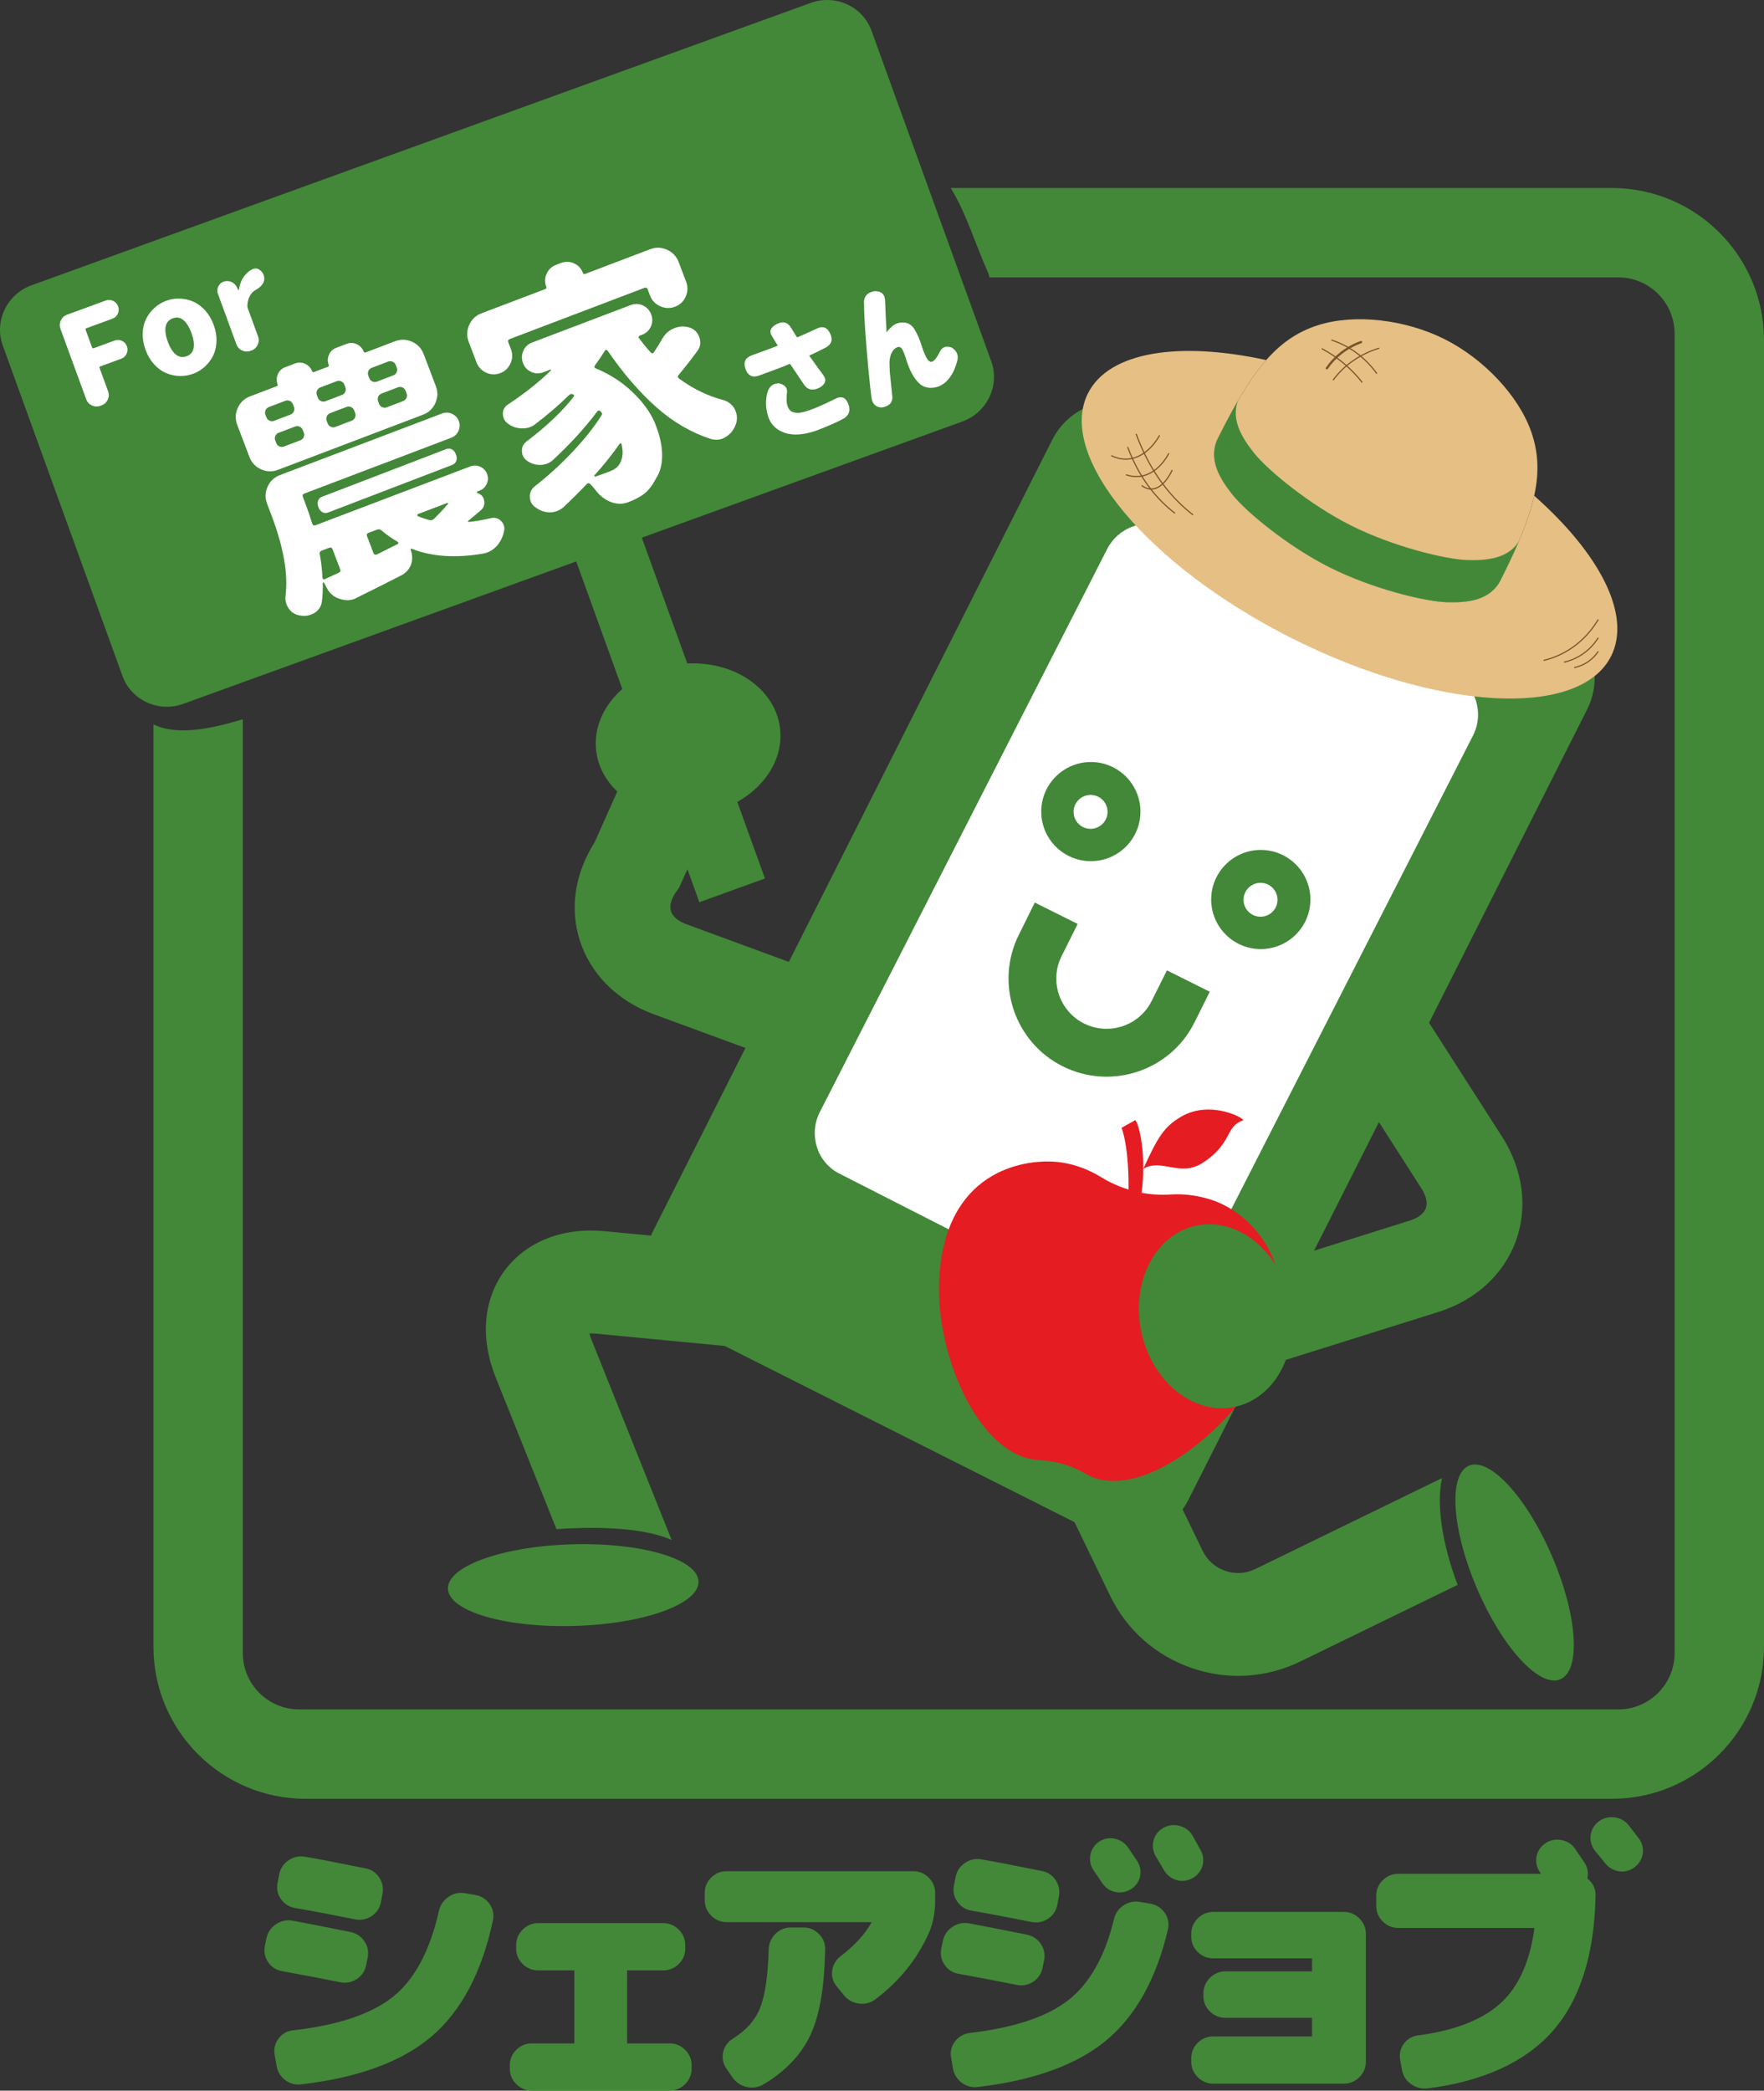
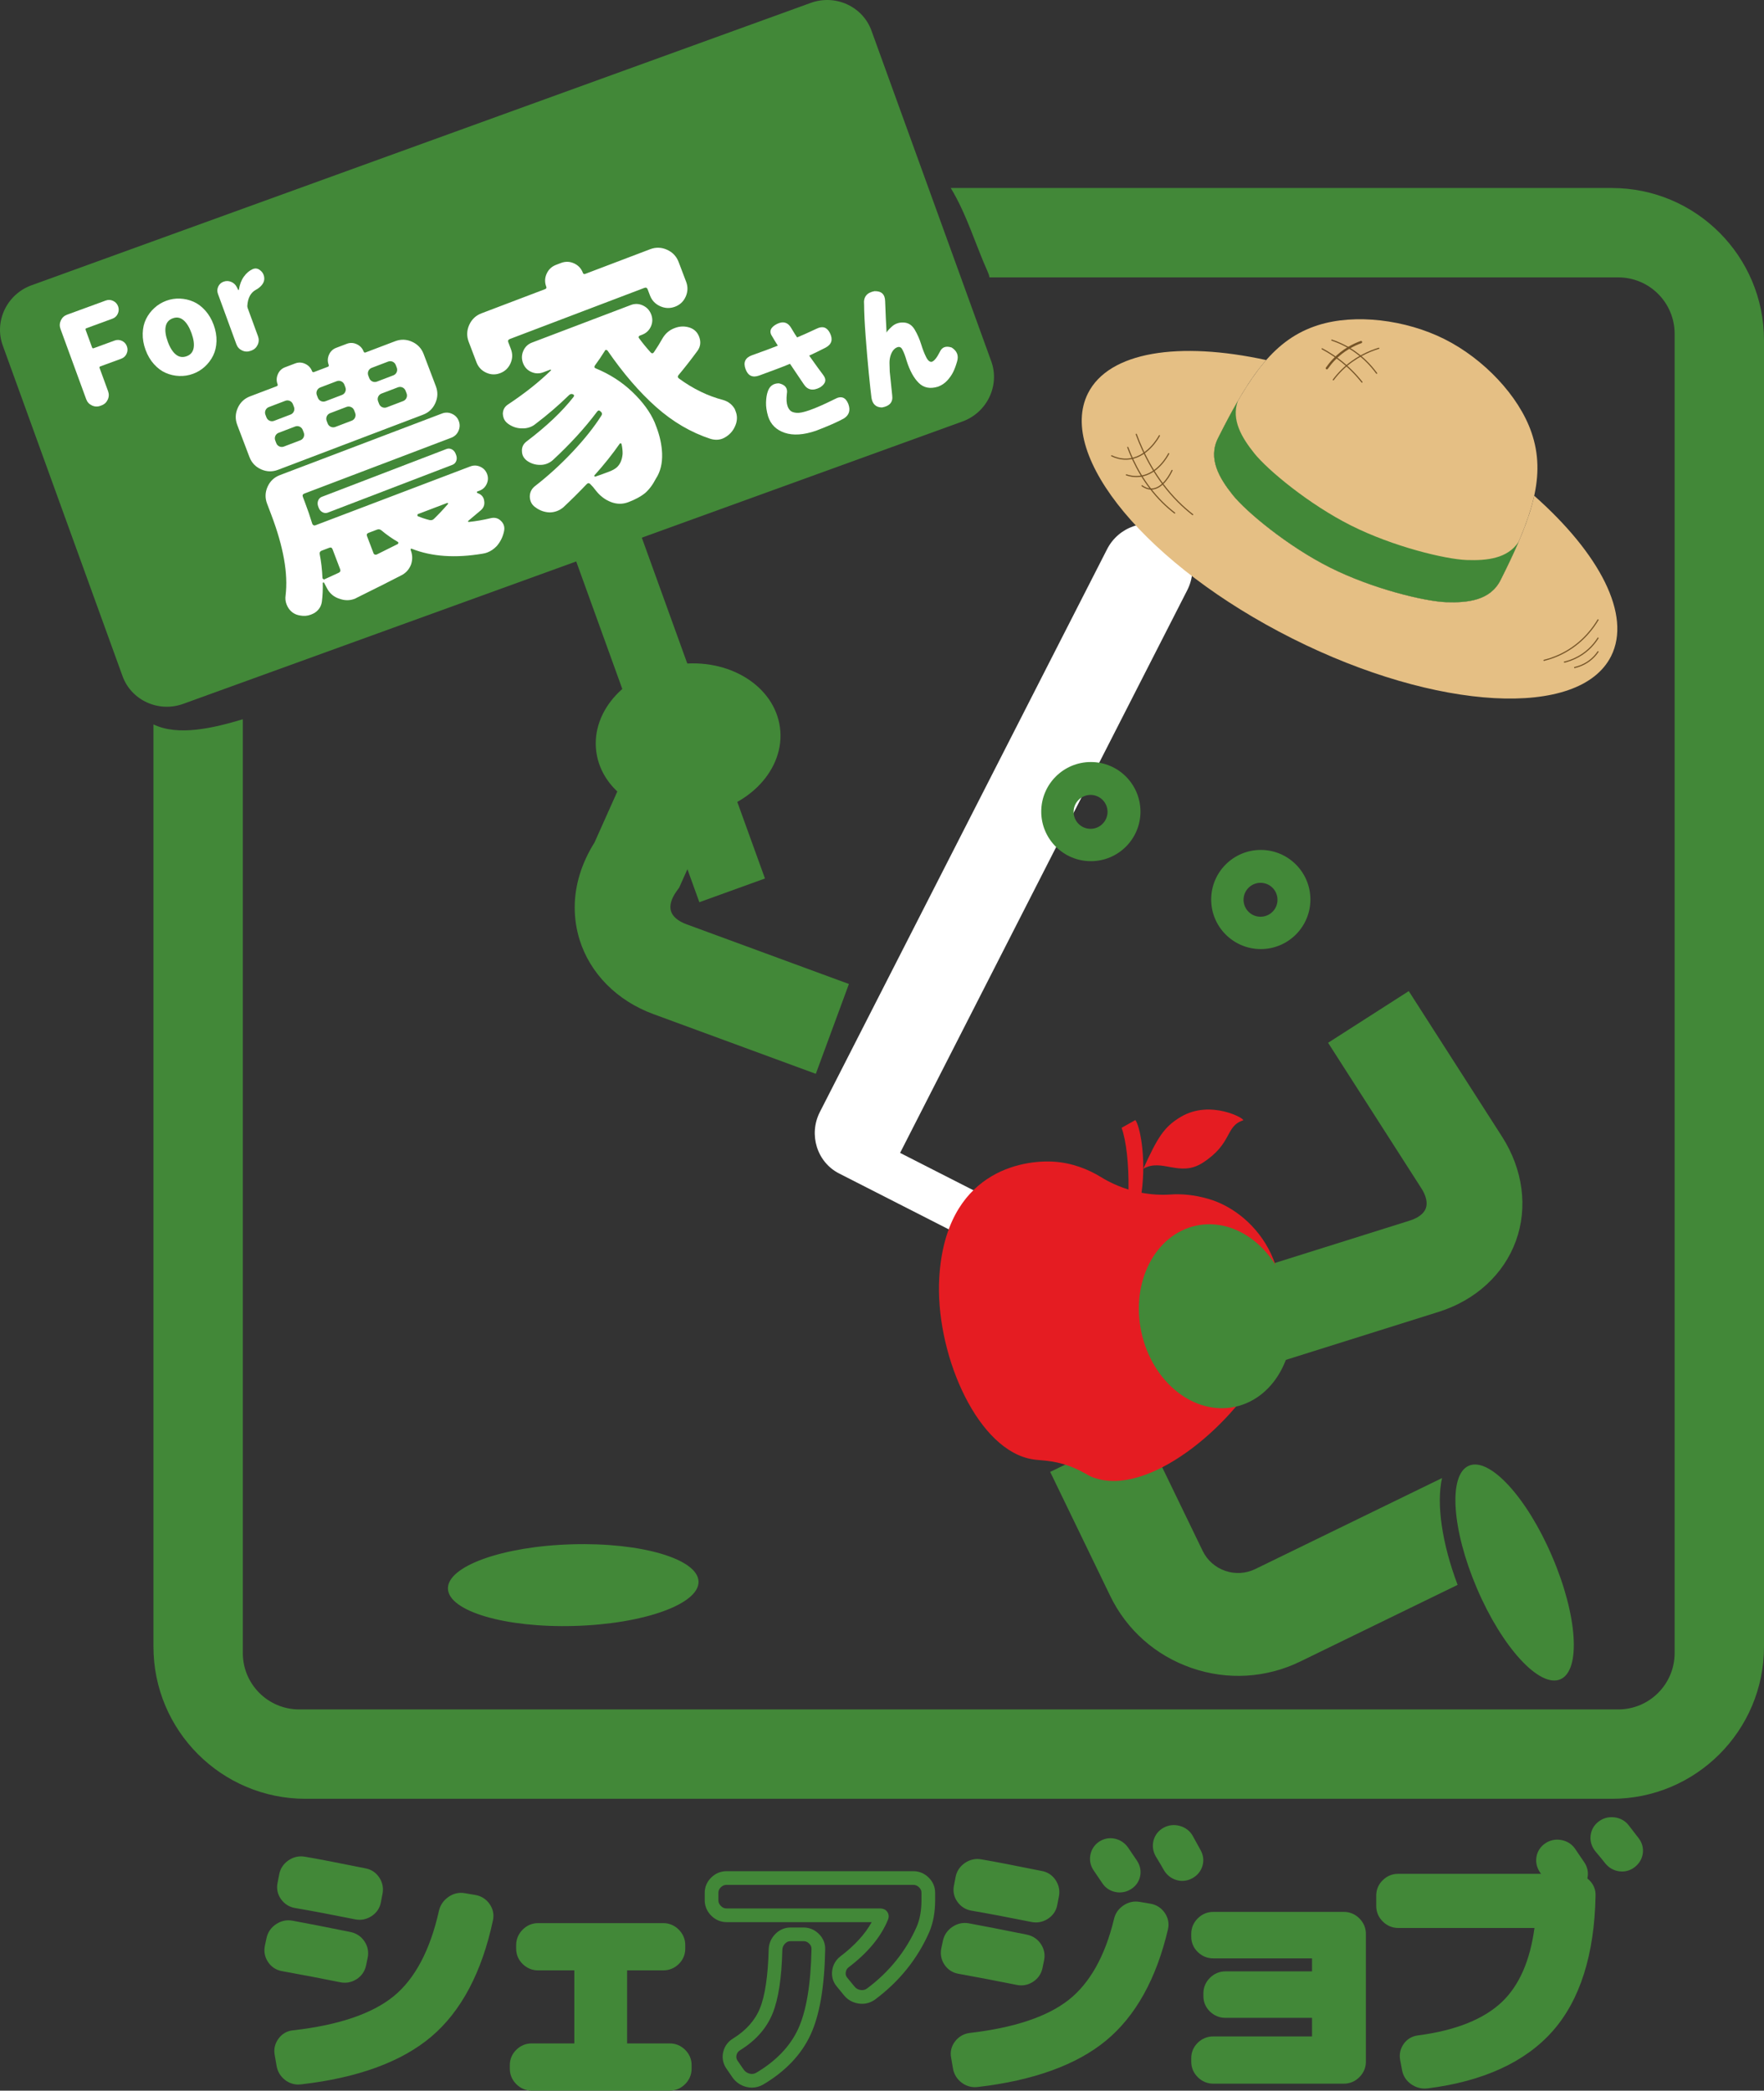
<svg xmlns="http://www.w3.org/2000/svg" id="_レイヤー_2" data-name="レイヤー_2" width="387.066" height="458.677" viewBox="0 0 387.066 458.677">
  <rect x="0" y="0" width="387.066" height="458.677" fill="#333333" stroke="none" />
  <defs>
    <style>
      .cls-1, .cls-2, .cls-3, .cls-4, .cls-5, .cls-6 {
        fill: none;
      }

      .cls-7 {
        fill: #e5bf84;
      }

      .cls-2, .cls-3, .cls-5 {
        stroke-linecap: round;
      }

      .cls-2, .cls-3, .cls-5, .cls-6 {
        stroke: #755427;
      }

      .cls-2, .cls-3, .cls-6 {
        stroke-miterlimit: 10;
      }

      .cls-2, .cls-5, .cls-6 {
        stroke-width: .25px;
      }

      .cls-8 {
        clip-path: url(#clippath-17);
      }

      .cls-9 {
        clip-path: url(#clippath-19);
      }

      .cls-10 {
        clip-path: url(#clippath-11);
      }

      .cls-11 {
        clip-path: url(#clippath-16);
      }

      .cls-12 {
        clip-path: url(#clippath-18);
      }

      .cls-13 {
        clip-path: url(#clippath-10);
      }

      .cls-14 {
        clip-path: url(#clippath-15);
      }

      .cls-15 {
        clip-path: url(#clippath-13);
      }

      .cls-16 {
        clip-path: url(#clippath-14);
      }

      .cls-17 {
        clip-path: url(#clippath-12);
      }

      .cls-18 {
        clip-path: url(#clippath-20);
      }

      .cls-19 {
        clip-path: url(#clippath-21);
      }

      .cls-20 {
        clip-path: url(#clippath-22);
      }

      .cls-21 {
        clip-path: url(#clippath-23);
      }

      .cls-22 {
        clip-path: url(#clippath-24);
      }

      .cls-23 {
        clip-path: url(#clippath-25);
      }

      .cls-3 {
        stroke-width: .5px;
      }

      .cls-24 {
        clip-path: url(#clippath-1);
      }

      .cls-25 {
        clip-path: url(#clippath-3);
      }

      .cls-26 {
        clip-path: url(#clippath-4);
      }

      .cls-27 {
        clip-path: url(#clippath-2);
      }

      .cls-28 {
        clip-path: url(#clippath-7);
      }

      .cls-29 {
        clip-path: url(#clippath-6);
      }

      .cls-30 {
        clip-path: url(#clippath-9);
      }

      .cls-31 {
        clip-path: url(#clippath-8);
      }

      .cls-32 {
        clip-path: url(#clippath-5);
      }

      .cls-33 {
        fill: #fff;
      }

      .cls-4 {
        clip-rule: evenodd;
      }

      .cls-34 {
        fill: #e51c22;
      }

      .cls-5 {
        stroke-linejoin: round;
      }

      .cls-35 {
        fill: #428838;
      }

      .cls-36 {
        clip-path: url(#clippath);
      }
    </style>
    <clipPath id="clippath">
      <path class="cls-4" d="M316.422,324.276l-41.009,19.973c-2.064.991-4.39,1.132-6.575.384-2.185-.768-3.925-2.305-4.936-4.366l-13.151-27.169-20.312,9.825,13.15,27.169c3.621,7.5,9.974,13.12,17.864,15.849,7.89,2.729,16.367,2.224,23.853-1.415l34.535-16.819c-3.439-9.077-4.694-17.81-3.419-23.429Z" />
    </clipPath>
    <clipPath id="clippath-1">
      <rect class="cls-1" x="3.078" y="-14.186" width="347.98" height="384.088" />
    </clipPath>
    <clipPath id="clippath-2">
      <path class="cls-4" d="M291.417,228.78l20.474,31.94c1.052,1.637,1.396,3.194.971,4.366-.425,1.172-1.679,2.123-3.541,2.709l-39.249,12.331,6.312,20.033,39.249-12.331c8.133-2.547,14.324-8.228,16.994-15.586,2.67-7.338,1.558-15.687-3.035-22.863l-20.474-31.94-17.702,11.341Z" />
    </clipPath>
    <clipPath id="clippath-3">
      <rect class="cls-1" x="3.078" y="-14.186" width="347.98" height="384.088" />
    </clipPath>
    <clipPath id="clippath-4">
      <path class="cls-4" d="M130.455,184.832c-2.812,4.468-4.35,9.36-4.35,14.231,0,2.385.344,4.751,1.052,7.055,2.306,7.459,8.234,13.443,16.226,16.374l35.628,13.099,7.263-19.71-35.628-13.099c-1.841-.667-3.055-1.698-3.419-2.891-.364-1.193.061-2.729,1.194-4.306l.607-.849,9.569-21.347-19.179-8.571s-8.639,19.245-8.963,20.013Z" />
    </clipPath>
    <clipPath id="clippath-5">
      <rect class="cls-1" x="3.078" y="-14.186" width="347.98" height="384.088" />
    </clipPath>
    <clipPath id="clippath-6">
      <path class="cls-4" d="M171.141,159.604c1.214,9.117-6.838,17.688-17.965,19.164-11.127,1.476-21.122-4.73-22.335-13.847-1.214-9.117,6.838-17.708,17.965-19.164,11.127-1.476,21.122,4.73,22.335,13.847Z" />
    </clipPath>
    <clipPath id="clippath-7">
      <rect class="cls-1" x="3.078" y="-14.186" width="347.98" height="384.088" />
    </clipPath>
    <clipPath id="clippath-8">
      <path class="cls-4" d="M153.276,346.978c.142,4.953-12.058,9.319-27.231,9.744-15.174.445-27.596-3.234-27.757-8.167-.142-4.953,12.058-9.319,27.232-9.744,15.194-.445,27.616,3.214,27.757,8.167Z" />
    </clipPath>
    <clipPath id="clippath-9">
      <rect class="cls-1" x="3.078" y="-14.186" width="347.98" height="384.088" />
    </clipPath>
    <clipPath id="clippath-10">
      <path class="cls-4" d="M342.379,368.426c-4.552,1.941-12.746-6.954-18.289-19.912-5.543-12.938-6.333-25.006-1.78-26.947,4.552-1.941,12.746,6.974,18.269,19.912,5.564,12.938,6.353,25.006,1.801,26.947Z" />
    </clipPath>
    <clipPath id="clippath-11">
      <rect class="cls-1" x="3.078" y="-14.186" width="347.98" height="384.088" />
    </clipPath>
    <clipPath id="clippath-12">
      <path class="cls-4" d="M130.597,292.579l31.338,2.992,2.145-22.459-31.338-2.992c-9.226-.889-17.217,2.244-21.951,8.551-4.734,6.327-5.483,14.878-2.043,23.47l13.353,33.335c6.252-.425,18.188-.748,25.168,2.345l.081-.02-17.622-44.029c-.202-.485-.303-.869-.384-1.213.324-.02.708-.02,1.254.02Z" />
    </clipPath>
    <clipPath id="clippath-13">
      <rect class="cls-1" x="3.078" y="-14.186" width="347.98" height="384.088" />
    </clipPath>
    <clipPath id="clippath-14">
      <path class="cls-4" d="M260.766,329.047c-3.864,7.682-13.312,10.795-21,6.914l-89.463-45.06c-7.688-3.861-10.783-13.302-6.919-20.983l87.481-173.385c3.864-7.682,13.312-10.795,21-6.914l89.463,45.06c7.668,3.861,10.783,13.302,6.919,20.983l-87.481,173.385Z" />
    </clipPath>
    <clipPath id="clippath-15">
      <rect class="cls-1" x="3.078" y="-14.186" width="347.98" height="384.088" />
    </clipPath>
    <clipPath id="clippath-16">
-       <path class="cls-4" d="M260.179,284.877c-2.529,4.953-8.558,6.994-13.393,4.508l-62.677-31.94c-4.835-2.466-6.737-8.531-4.208-13.483l63.021-123.474c2.529-4.953,8.558-6.994,13.393-4.508l62.677,31.94c4.835,2.466,6.737,8.531,4.208,13.484l-63.021,123.474Z" />
+       <path class="cls-4" d="M260.179,284.877c-2.529,4.953-8.558,6.994-13.393,4.508l-62.677-31.94c-4.835-2.466-6.737-8.531-4.208-13.483l63.021-123.474c2.529-4.953,8.558-6.994,13.393-4.508c4.835,2.466,6.737,8.531,4.208,13.484l-63.021,123.474Z" />
    </clipPath>
    <clipPath id="clippath-17">
      <rect class="cls-1" x="3.078" y="-14.186" width="347.98" height="384.088" />
    </clipPath>
    <clipPath id="clippath-18">
-       <path class="cls-4" d="M223.56,205.088c-5.301,10.613-.971,23.571,9.65,28.867,10.622,5.296,23.59.991,28.891-9.643l3.358-6.732-9.408-4.69-3.358,6.732c-2.711,5.438-9.367,7.641-14.809,4.933-5.442-2.709-7.668-9.36-4.936-14.797l3.52-7.055-9.408-4.69-3.5,7.075Z" />
-     </clipPath>
+       </clipPath>
    <clipPath id="clippath-19">
      <rect class="cls-1" x="3.078" y="-14.186" width="347.98" height="384.088" />
    </clipPath>
    <clipPath id="clippath-20">
      <path class="cls-1" d="M239.3,181.84c-2.064,0-3.723-1.658-3.723-3.72s1.679-3.72,3.723-3.72c2.064,0,3.723,1.678,3.723,3.72s-1.679,3.72-3.723,3.72ZM239.361,167.184c-6.009,0-10.885,4.872-10.885,10.876s4.876,10.876,10.885,10.876,10.885-4.872,10.885-10.876c-.02-6.024-4.876-10.876-10.885-10.876Z" />
    </clipPath>
    <clipPath id="clippath-21">
      <rect class="cls-1" x="3.078" y="-14.186" width="347.98" height="384.088" />
    </clipPath>
    <clipPath id="clippath-22">
      <path class="cls-1" d="M276.587,201.125c-2.064,0-3.722-1.678-3.722-3.72,0-2.062,1.679-3.72,3.722-3.72,2.064,0,3.723,1.658,3.723,3.72.02,2.042-1.659,3.72-3.723,3.72ZM276.648,186.469c-6.009,0-10.885,4.872-10.885,10.876s4.876,10.876,10.885,10.876,10.885-4.872,10.885-10.876-4.876-10.876-10.885-10.876Z" />
    </clipPath>
    <clipPath id="clippath-23">
      <rect class="cls-1" x="3.078" y="-14.186" width="347.98" height="384.088" />
    </clipPath>
    <clipPath id="clippath-24">
      <path class="cls-4" d="M271.023,308.639c-8.987,1.955-18.188-5.369-20.569-16.338-2.381-10.969,2.987-21.438,11.974-23.393,8.987-1.955,18.208,5.367,20.569,16.338,2.381,10.969-2.987,21.438-11.974,23.393Z" />
    </clipPath>
    <clipPath id="clippath-25">
      <rect class="cls-1" x="61.271" y="142.049" width="384.088" height="347.98" transform="translate(-24.999 21.776) rotate(-4.691)" />
    </clipPath>
  </defs>
  <g id="_レイヤー_1-2" data-name="レイヤー_1">
    <g>
      <g class="cls-36">
        <g class="cls-24">
          <rect class="cls-35" x="218.44" y="301.094" width="113.401" height="78.582" />
        </g>
      </g>
      <g class="cls-27">
        <g class="cls-25">
          <rect class="cls-35" x="258.073" y="205.436" width="87.982" height="106.726" />
        </g>
      </g>
      <g class="cls-26">
        <g class="cls-32">
          <rect class="cls-35" x="114.106" y="152.816" width="84.167" height="94.779" />
        </g>
      </g>
      <g class="cls-29">
        <g class="cls-28">
          <rect class="cls-35" x="118.719" y="133.536" width="64.542" height="57.451" />
        </g>
      </g>
      <g class="cls-31">
        <g class="cls-30">
          <rect class="cls-35" x="86.287" y="326.771" width="78.99" height="41.989" />
        </g>
      </g>
      <g class="cls-13">
        <g class="cls-10">
          <rect class="cls-35" x="307.354" y="309.299" width="49.98" height="71.395" />
        </g>
      </g>
      <g class="cls-17">
        <g class="cls-15">
-           <rect class="cls-35" x="94.615" y="257.968" width="81.464" height="91.855" />
-         </g>
+           </g>
      </g>
      <g class="cls-16">
        <g class="cls-14">
-           <rect class="cls-35" x="129.72" y="75.945" width="232.186" height="273.69" />
-         </g>
+           </g>
      </g>
      <g class="cls-11">
        <g class="cls-8">
          <rect class="cls-33" x="166.781" y="102.916" width="169.538" height="199.531" />
        </g>
      </g>
      <g class="cls-12">
        <g class="cls-9">
-           <rect class="cls-35" x="209.298" y="186.01" width="68.161" height="62.213" />
-         </g>
+           </g>
      </g>
      <g class="cls-18">
        <g class="cls-19">
          <rect class="cls-35" x="216.477" y="155.181" width="45.768" height="45.757" />
        </g>
      </g>
      <g class="cls-20">
        <g class="cls-21">
          <rect class="cls-35" x="253.764" y="174.467" width="45.768" height="45.757" />
        </g>
      </g>
      <g>
        <path class="cls-34" d="M265.135,263.019c-3.164-.911-5.924-1.113-8.279-.954-2.138.145-4.279.007-6.372-.384,1.096-7.958-.443-14.86-1.362-15.945-1.926,1.082-1.095.616-3.021,1.697,1.016,2.725,1.618,8.074,1.522,13.542-2.116-.651-4.153-1.567-6.049-2.734-2.779-1.712-6.324-3.12-10.333-3.378-6.923-.445-23.752,2.144-25.14,25.422-.954,15.99,7.71,36.707,19.447,39.664.799.201,1.643.324,2.482.382,3.793.261,6.654,1.029,9.972,2.87,1.072.595,1.422.894,3.162,1.332,12.078,3.042,30.168-12.606,36.503-25.558,9.21-18.831-1.735-32.847-12.532-35.956Z" />
        <path class="cls-34" d="M263.91,255.102c6.59-4.251,4.864-7.973,8.853-9.306.682-.229-7.088-4.696-13.704-.741-3.714,2.219-5.091,4.592-8.199,11.381,4.055-2.423,7.99,1.931,13.049-1.333Z" />
      </g>
      <g class="cls-22">
        <g class="cls-23">
          <rect class="cls-35" x="238" y="256.502" width="57.451" height="64.542" transform="translate(-22.724 22.782) rotate(-4.691)" />
        </g>
      </g>
      <g>
        <g>
          <path class="cls-35" d="M346.867,411.687c-.166.803-.605,1.447-1.32,1.934s-1.483.648-2.304.486c-.822-.162-1.495-.598-2.02-1.309-.437-.644-1.133-1.603-2.084-2.879-.487-.715-.659-1.481-.515-2.301.143-.818.571-1.472,1.287-1.959.714-.485,1.512-.652,2.391-.497s1.559.571,2.041,1.247c.242.358.595.877,1.058,1.555.462.679.79,1.162.985,1.447.486.716.646,1.474.482,2.276Z" />
          <path class="cls-35" d="M343.841,415.666c-.294,0-.591-.029-.89-.088-1.198-.237-2.186-.873-2.937-1.89-.449-.659-1.118-1.583-2.08-2.874-.739-1.083-1-2.26-.79-3.457.212-1.212.876-2.229,1.921-2.939,1.033-.702,2.242-.956,3.495-.734,1.258.221,2.296.862,3.002,1.853l2.06,3.027c.711,1.048.957,2.23.713,3.423v.003c-.244,1.177-.917,2.17-1.946,2.87-.784.533-1.651.805-2.549.805ZM341.676,406.605c-.336,0-.63.096-.923.294-.378.257-.579.559-.652.977-.077.436.009.804.276,1.197.952,1.274,1.646,2.234,2.086,2.882.267.359.618.59,1.07.68.426.084.787.006,1.169-.254.393-.268.608-.575.695-.997.082-.403.003-.752-.254-1.131l-2.043-3.003c-.233-.327-.566-.524-1.06-.611-.127-.022-.248-.034-.364-.034Z" />
        </g>
        <g>
          <g>
            <path class="cls-35" d="M62.149,430.978c-.89-.154-1.586-.609-2.088-1.363-.503-.754-.658-1.575-.464-2.465l.348-1.624c.193-.89.677-1.596,1.45-2.117.773-.522,1.604-.705,2.494-.551,3.364.618,7.617,1.449,12.76,2.493.889.194,1.585.667,2.088,1.422.502.754.657,1.575.464,2.465l-.348,1.682c-.194.89-.677,1.576-1.45,2.06s-1.604.629-2.494.435c-4.021-.812-8.274-1.624-12.76-2.436ZM106.693,421.002c-2.358,11.098-6.699,19.324-13.021,24.679-6.322,5.356-15.573,8.729-27.753,10.121-.929.116-1.75-.106-2.466-.667s-1.15-1.305-1.305-2.232l-.406-2.378c-.154-.851.038-1.644.58-2.378.541-.734,1.256-1.141,2.146-1.219,10.285-1.16,17.902-3.76,22.852-7.801,4.949-4.04,8.43-10.546,10.44-19.517.192-.89.676-1.614,1.45-2.176.772-.56,1.604-.763,2.493-.608l2.379.406c.889.154,1.595.608,2.116,1.362.522.754.687,1.558.493,2.407ZM79.897,411.374c.889.155,1.585.619,2.088,1.392.502.774.657,1.605.464,2.494l-.348,1.798c-.155.891-.629,1.586-1.421,2.089-.793.503-1.634.657-2.523.464-5.182-1.044-9.59-1.875-13.224-2.494-.851-.154-1.537-.6-2.059-1.334-.522-.734-.688-1.546-.493-2.437l.348-1.798c.154-.889.618-1.604,1.392-2.146.773-.541,1.604-.734,2.494-.58,2.553.426,6.979,1.275,13.282,2.552Z" />
            <path class="cls-35" d="M65.458,457.332c-1.066,0-2.072-.346-2.928-1.016-1.017-.796-1.643-1.862-1.859-3.167l-.405-2.372c-.225-1.238.069-2.46.852-3.521.793-1.077,1.908-1.707,3.223-1.822,9.91-1.119,17.335-3.632,22.034-7.469,4.66-3.804,8-10.089,9.925-18.683.27-1.246.955-2.28,2.034-3.062,1.093-.792,2.348-1.093,3.63-.872l2.375.406c1.282.223,2.352.91,3.097,1.987.756,1.091,1.007,2.33.725,3.583-2.419,11.373-6.966,19.953-13.516,25.501-6.522,5.526-16.129,9.047-28.552,10.467-.213.027-.424.04-.633.04ZM101.136,418.276c-.364,0-.695.12-1.044.373-.475.345-.75.751-.864,1.278-2.079,9.276-5.765,16.123-10.958,20.362-5.152,4.207-13.103,6.941-23.632,8.129-.5.044-.819.228-1.107.618-.296.401-.392.777-.312,1.221l.409,2.393c.094.563.332.976.751,1.304.403.316.823.426,1.355.36,11.839-1.353,20.908-4.642,26.969-9.777,6.033-5.11,10.247-13.133,12.523-23.846l.005-.021c.099-.437.018-.813-.264-1.22-.294-.426-.646-.653-1.14-.739l-2.375-.406c-.109-.019-.214-.028-.317-.028ZM75.65,434.995c-.351,0-.705-.039-1.061-.116-3.956-.799-8.237-1.616-12.702-2.424-1.286-.225-2.349-.919-3.074-2.009-.725-1.086-.96-2.337-.681-3.617l.346-1.618c.278-1.281.978-2.305,2.079-3.047,1.1-.743,2.307-1.007,3.589-.785,3.369.619,7.671,1.459,12.802,2.501,1.301.285,2.315.976,3.038,2.061.724,1.087.959,2.337.681,3.615l-.345,1.667c-.282,1.294-1.016,2.335-2.124,3.028-.789.493-1.656.744-2.549.744ZM63.292,424.304c-.365,0-.709.113-1.056.348-.452.305-.713.683-.824,1.192l-.347,1.62c-.109.498-.033.902.245,1.318.275.413.613.634,1.096.718l.011.002c4.487.812,8.79,1.633,12.79,2.441.531.114.957.042,1.402-.236.431-.269.671-.611.78-1.108l.344-1.665c.11-.507.034-.913-.244-1.33-.288-.433-.646-.676-1.16-.788-5.091-1.033-9.375-1.87-12.71-2.483-.111-.019-.22-.029-.327-.029ZM78.879,421.189c-.344,0-.692-.038-1.04-.113-5.108-1.029-9.542-1.865-13.157-2.481-1.244-.226-2.286-.896-3.03-1.944-.764-1.074-1.019-2.328-.735-3.625l.34-1.763c.216-1.246.911-2.323,2.003-3.089,1.091-.764,2.341-1.051,3.611-.83,2.569.429,7.049,1.289,13.306,2.556,1.283.23,2.343.938,3.065,2.047.717,1.106.949,2.361.673,3.631l-.341,1.764c-.222,1.273-.946,2.344-2.089,3.07-.812.515-1.698.777-2.606.777ZM66.03,410.271c-.368,0-.701.116-1.049.36-.448.314-.688.676-.773,1.173l-.353,1.826c-.111.509-.034.894.243,1.282.297.419.638.643,1.104.728,3.628.618,8.092,1.46,13.252,2.5.527.113.96.033,1.424-.26.434-.276.664-.609.747-1.08l.353-1.825c.115-.533.036-.952-.25-1.394-.274-.42-.609-.646-1.087-.73l-.04-.007c-6.232-1.262-10.684-2.118-13.231-2.542-.117-.02-.229-.03-.339-.03Z" />
          </g>
          <g>
            <path class="cls-35" d="M116.674,457.177c-.891,0-1.663-.329-2.32-.985-.658-.657-.986-1.431-.986-2.32v-.812c0-.889.328-1.652.986-2.291.657-.638,1.43-.956,2.32-.956h10.382c.309,0,.464-.175.464-.522v-17.98c0-.348-.155-.521-.464-.521h-8.99c-.89,0-1.663-.319-2.32-.957s-.985-1.401-.985-2.291v-.812c0-.89.328-1.662.985-2.32.657-.657,1.431-.986,2.32-.986h27.492c.889,0,1.662.329,2.32.986.656.658.985,1.431.985,2.32v.812c0,.89-.329,1.653-.985,2.291-.658.638-1.432.957-2.32.957h-8.932c-.349,0-.522.174-.522.521v17.98c0,.348.174.522.522.522h10.323c.89,0,1.662.318,2.32.956.657.639.986,1.402.986,2.291v.812c0,.89-.329,1.663-.986,2.32-.658.656-1.431.985-2.32.985h-30.275Z" />
            <path class="cls-35" d="M146.949,458.677h-30.275c-1.278,0-2.447-.492-3.38-1.424-.933-.932-1.426-2.101-1.426-3.382v-.812c0-1.288.499-2.452,1.442-3.368.943-.915,2.075-1.379,3.365-1.379h9.346v-16.024h-7.954c-1.271,0-2.434-.478-3.365-1.38-.943-.915-1.441-2.079-1.441-3.368v-.812c0-1.278.492-2.447,1.424-3.38.934-.933,2.103-1.426,3.382-1.426h27.492c1.278,0,2.447.493,3.38,1.425.933.936,1.425,2.105,1.425,3.382v.812c0,1.287-.498,2.451-1.44,3.367-.933.904-2.097,1.381-3.366,1.381h-7.954v16.024h9.346c1.288,0,2.42.464,3.364,1.379.944.917,1.442,2.082,1.442,3.368v.812c0,1.279-.493,2.448-1.426,3.381-.935.933-2.104,1.425-3.381,1.425ZM116.674,451.312c-.503,0-.896.164-1.276.533-.367.356-.531.73-.531,1.214v.812c0,.494.168.882.546,1.259.378.378.767.547,1.26.547h30.275c.492,0,.881-.169,1.261-.547.377-.377.545-.766.545-1.258v-.812c0-.483-.164-.858-.532-1.215-.379-.367-.773-.532-1.275-.532h-10.323c-1.172,0-2.022-.851-2.022-2.022v-17.98c0-1.171.851-2.021,2.022-2.021h8.932c.495,0,.9-.17,1.276-.534.366-.355.529-.73.529-1.214v-.812c0-.492-.169-.881-.547-1.261-.377-.376-.766-.545-1.258-.545h-27.492c-.493,0-.881.168-1.26.547-.377.378-.546.767-.546,1.26v.812c0,.484.164.859.53,1.214.38.369.774.534,1.276.534h8.99c1.138,0,1.964.85,1.964,2.021v17.98c0,1.172-.826,2.022-1.964,2.022h-10.382Z" />
          </g>
          <g>
-             <path class="cls-35" d="M159.439,420.204c-.89,0-1.663-.328-2.32-.986-.657-.657-.985-1.43-.985-2.319v-1.624c0-.89.328-1.653.985-2.291.657-.639,1.431-.957,2.32-.957h40.948c.889,0,1.662.318,2.32.957.656.638.985,1.401.985,2.291v1.624c0,2.436-.387,4.562-1.16,6.38-2.475,5.646-6.283,10.382-11.426,14.21-.773.542-1.624.734-2.552.58s-1.683-.6-2.262-1.334l-1.566-1.914c-.542-.657-.754-1.421-.638-2.291.115-.87.521-1.575,1.218-2.117,3.982-3.016,6.688-6.264,8.12-9.744.154-.309.058-.464-.29-.464h-33.698ZM173.476,424.379h2.842c.89,0,1.662.329,2.32.986.657.658.966,1.431.928,2.32-.155,7.966-1.18,13.997-3.074,18.096s-5.162,7.521-9.802,10.266c-.812.464-1.673.58-2.581.349-.909-.232-1.634-.735-2.175-1.509l-1.392-2.029c-.465-.734-.591-1.527-.378-2.378s.705-1.509,1.479-1.973c3.132-1.933,5.297-4.379,6.496-7.337,1.198-2.958,1.875-7.453,2.03-13.484.038-.89.377-1.662,1.015-2.32.638-.657,1.401-.986,2.291-.986Z" />
            <path class="cls-35" d="M164.988,458.009c-.414,0-.832-.053-1.25-.16-1.263-.323-2.283-1.03-3.033-2.103l-1.4-2.041c-.711-1.122-.907-2.348-.596-3.59.308-1.23,1.056-2.232,2.164-2.895,2.822-1.742,4.805-3.971,5.877-6.614,1.125-2.776,1.771-7.137,1.921-12.959.055-1.288.538-2.398,1.437-3.326.916-.944,2.08-1.442,3.368-1.442h2.842c1.278,0,2.447.493,3.38,1.425.95.952,1.422,2.143,1.366,3.446-.16,8.217-1.21,14.333-3.211,18.661-2.016,4.36-5.515,8.037-10.4,10.927-.781.446-1.615.671-2.465.671ZM173.476,425.879c-.484,0-.858.164-1.214.531-.382.394-.57.82-.593,1.34-.161,6.246-.86,10.828-2.139,13.983-1.316,3.248-3.705,5.956-7.099,8.05-.45.27-.695.594-.812,1.061-.113.451-.054.825.19,1.211l1.361,1.983c.328.469.747.76,1.309.904.529.136.994.072,1.465-.198,4.332-2.563,7.429-5.795,9.184-9.593,1.798-3.889,2.786-9.775,2.937-17.496.021-.502-.13-.871-.49-1.231-.378-.377-.767-.546-1.259-.546h-2.842ZM189.17,439.62c-.282,0-.569-.024-.86-.073-1.304-.217-2.378-.851-3.193-1.885l-1.549-1.893c-.8-.97-1.135-2.161-.964-3.44.166-1.25.782-2.323,1.783-3.102,3.13-2.371,5.436-4.893,6.883-7.524h-31.83c-1.281,0-2.45-.493-3.382-1.426-.931-.932-1.424-2.1-1.424-3.379v-1.624c0-1.289.498-2.453,1.441-3.368.942-.916,2.075-1.38,3.365-1.38h40.948c1.289,0,2.421.464,3.365,1.38.943.917,1.441,2.081,1.441,3.368v1.624c0,2.627-.431,4.972-1.28,6.967-2.575,5.875-6.58,10.858-11.911,14.826-.887.623-1.832.929-2.833.929ZM194.798,421.279c-1.533,3.701-4.421,7.175-8.584,10.328-.372.29-.573.638-.637,1.118-.061.457.034.808.308,1.14l1.57,1.918c.365.462.788.711,1.347.805.537.089.997-.015,1.445-.329,4.873-3.628,8.556-8.207,10.913-13.583.684-1.607,1.034-3.556,1.034-5.778v-1.624c0-.484-.164-.858-.531-1.215-.379-.368-.773-.533-1.275-.533h-40.948c-.502,0-.896.165-1.275.533-.367.356-.531.731-.531,1.215v1.624c0,.493.168.881.546,1.259.378.378.766.547,1.26.547h33.698c.955,0,1.418.519,1.61.828.187.302.436.925.05,1.748Z" />
          </g>
          <g>
            <path class="cls-35" d="M210.569,431.557c-.89-.153-1.586-.608-2.088-1.362-.503-.754-.658-1.575-.464-2.465l.348-1.624c.193-.89.677-1.596,1.45-2.117.773-.522,1.604-.705,2.494-.551,3.364.618,7.617,1.449,12.76,2.493.89.194,1.585.667,2.088,1.422.502.754.657,1.575.464,2.465l-.348,1.682c-.194.89-.677,1.576-1.45,2.059-.773.484-1.604.629-2.494.436-4.021-.812-8.274-1.624-12.76-2.437ZM252.214,419.146c.889.154,1.595.608,2.116,1.362.522.754.687,1.558.493,2.407-2.475,10.595-6.844,18.473-13.107,23.635-6.265,5.162-15.37,8.439-27.318,9.831-.928.116-1.76-.106-2.494-.667s-1.18-1.305-1.334-2.232l-.406-2.378c-.154-.851.049-1.634.609-2.35.561-.715,1.285-1.131,2.175-1.247,10.054-1.16,17.545-3.683,22.476-7.568,4.93-3.887,8.419-10.063,10.469-18.531.193-.89.676-1.595,1.45-2.117.772-.522,1.604-.705,2.494-.551l2.378.406ZM228.317,411.954c.89.155,1.585.619,2.088,1.392.502.774.657,1.605.464,2.494l-.348,1.798c-.155.891-.629,1.586-1.421,2.088-.793.504-1.634.658-2.523.465-5.182-1.044-9.59-1.875-13.224-2.494-.851-.154-1.537-.6-2.059-1.334-.522-.734-.688-1.546-.493-2.437l.348-1.798c.154-.889.618-1.604,1.393-2.146.772-.541,1.604-.734,2.493-.58,2.553.426,6.979,1.275,13.282,2.552ZM247.316,413.231c-.692.426-1.447.558-2.261.394-.816-.163-1.456-.588-1.92-1.276-.231-.325-.555-.804-.976-1.439-.42-.634-.746-1.115-.975-1.439-.465-.688-.616-1.439-.453-2.255.163-.815.588-1.455,1.276-1.92.726-.469,1.499-.612,2.316-.431.817.183,1.48.635,1.988,1.357.229.325.555.805.975,1.439.421.635.745,1.114.976,1.439.468.727.61,1.489.427,2.286-.185.799-.642,1.413-1.373,1.844ZM262.407,408.955c-.239.784-.737,1.385-1.494,1.803s-1.537.508-2.34.27c-.803-.238-1.434-.734-1.89-1.49-.376-.681-.98-1.701-1.809-3.06-.419-.757-.519-1.536-.299-2.338.218-.802.705-1.413,1.463-1.831.756-.417,1.565-.509,2.426-.274s1.499.712,1.917,1.43c.208.378.511.928.909,1.647.397.719.679,1.23.847,1.532.417.758.507,1.527.269,2.311Z" />
            <path class="cls-35" d="M213.935,457.911c-1.064,0-2.073-.341-2.942-1.004-1.045-.798-1.686-1.867-1.903-3.179l-.405-2.372c-.228-1.253.085-2.478.907-3.527.799-1.018,1.892-1.644,3.162-1.81,9.749-1.125,17.056-3.566,21.742-7.259,4.636-3.655,7.98-9.612,9.939-17.706.27-1.241.968-2.265,2.069-3.008,1.098-.743,2.306-1.008,3.589-.785l2.379.406c1.278.222,2.347.909,3.093,1.987.758,1.094,1.008,2.337.722,3.594-2.541,10.881-7.122,19.107-13.616,24.459-6.462,5.325-15.917,8.744-28.099,10.163-.213.027-.426.04-.636.04ZM249.238,420.188c-.371,0-.712.113-1.056.346-.453.305-.714.684-.825,1.193-2.129,8.797-5.829,15.31-11.006,19.391-5.129,4.042-12.945,6.694-23.232,7.881-.479.062-.846.274-1.167.683-.297.38-.392.726-.313,1.156l.409,2.393c.092.556.335.964.766,1.292.418.32.862.435,1.397.371,11.613-1.353,20.542-4.548,26.551-9.5,5.975-4.924,10.214-12.601,12.601-22.818.097-.429.016-.805-.266-1.211-.294-.425-.645-.653-1.138-.739l-2.375-.406c-.118-.021-.233-.031-.345-.031ZM224.088,435.578c-.353,0-.712-.04-1.077-.119-3.942-.796-8.223-1.614-12.703-2.425-1.286-.223-2.349-.917-3.075-2.008-.725-1.086-.96-2.337-.681-3.617l.346-1.618c.278-1.281.978-2.305,2.079-3.047,1.1-.743,2.307-1.007,3.589-.785,3.369.619,7.671,1.459,12.802,2.501,1.3.284,2.315.976,3.038,2.061.724,1.087.959,2.337.681,3.615l-.345,1.667c-.283,1.295-1.016,2.336-2.125,3.028-.794.497-1.642.747-2.529.747ZM211.712,424.884c-.365,0-.709.113-1.056.348-.452.305-.713.683-.824,1.192l-.347,1.62c-.109.498-.033.902.245,1.318.274.413.612.633,1.095.717l.013.002c4.502.815,8.805,1.637,12.789,2.442.532.115.958.041,1.401-.237.433-.27.673-.61.781-1.107l.344-1.665c.11-.507.034-.913-.244-1.33-.288-.433-.646-.676-1.16-.788-5.091-1.033-9.375-1.87-12.71-2.483-.111-.019-.22-.029-.327-.029ZM227.298,421.769c-.344,0-.691-.038-1.04-.113-5.108-1.029-9.542-1.865-13.157-2.481-1.244-.226-2.286-.896-3.03-1.944-.764-1.074-1.019-2.328-.735-3.625l.34-1.763c.216-1.246.911-2.324,2.005-3.09,1.088-.763,2.338-1.052,3.609-.829,2.569.429,7.049,1.289,13.305,2.556,1.283.229,2.343.937,3.065,2.047.717,1.106.949,2.361.673,3.631l-.341,1.764c-.222,1.274-.946,2.345-2.09,3.07-.81.515-1.696.777-2.605.777ZM214.45,410.851c-.368,0-.7.116-1.047.359-.45.315-.689.677-.775,1.174l-.353,1.826c-.111.509-.034.894.243,1.282.297.419.638.643,1.104.728,3.628.618,8.092,1.46,13.252,2.5.527.112.96.032,1.422-.261.436-.276.666-.608.748-1.08l.353-1.825c.115-.533.036-.952-.25-1.394-.274-.42-.609-.646-1.087-.73l-.04-.007c-6.232-1.262-10.684-2.118-13.231-2.542-.117-.02-.229-.03-.339-.03ZM245.71,415.192c-.314,0-.632-.032-.951-.096-1.193-.238-2.186-.898-2.867-1.908-.216-.303-.549-.796-.982-1.448-.409-.619-.726-1.086-.949-1.402-.705-1.043-.94-2.215-.699-3.417.239-1.194.898-2.187,1.907-2.868,1.082-.701,2.277-.921,3.48-.653,1.193.267,2.164.926,2.89,1.958.233.33.568.824.999,1.474.409.617.724,1.083.948,1.398.722,1.117.938,2.305.666,3.492-.276,1.19-.988,2.155-2.06,2.792-.732.448-1.542.677-2.381.677ZM243.65,406.289c-.284,0-.55.087-.829.267-.335.227-.534.526-.62.955-.084.42-.015.766.225,1.121.217.306.552.8.983,1.451.408.615.722,1.081.947,1.397.264.391.563.589.991.674.447.091.811.028,1.182-.2l.024-.015c.38-.224.581-.49.674-.89.092-.399.022-.75-.226-1.136-.2-.278-.533-.771-.965-1.423-.409-.617-.726-1.085-.95-1.401-.293-.417-.64-.658-1.091-.759-.119-.026-.233-.04-.345-.04ZM259.433,412.656c-.427,0-.857-.062-1.285-.189-1.171-.347-2.096-1.072-2.749-2.154-.385-.697-.966-1.679-1.805-3.053-.636-1.145-.787-2.342-.466-3.515.323-1.188,1.079-2.139,2.185-2.75,1.091-.602,2.318-.743,3.546-.407,1.232.336,2.206,1.071,2.818,2.123l1.771,3.205c.611,1.11.747,2.31.393,3.475v.002c-.352,1.15-1.113,2.077-2.204,2.679-.703.389-1.45.585-2.206.585ZM257.554,403.407c-.274,0-.529.071-.791.215-.401.221-.629.502-.741.912-.117.427-.066.802.164,1.217.83,1.358,1.433,2.377,1.811,3.062.232.383.56.646,1.002.776.418.124.785.079,1.188-.145.417-.23.658-.516.784-.928.119-.394.073-.748-.148-1.15l-1.756-3.18c-.202-.347-.515-.574-.998-.706-.182-.049-.352-.075-.515-.075Z" />
          </g>
          <g>
            <path class="cls-35" d="M266.195,455.641c-.89,0-1.663-.328-2.319-.985-.658-.657-.986-1.431-.986-2.32v-.812c0-.89.328-1.653.986-2.291.656-.639,1.43-.957,2.319-.957h22.736c.309,0,.464-.175.464-.522v-6.032c0-.348-.155-.521-.464-.521h-20.068c-.89,0-1.663-.319-2.319-.957-.658-.638-.986-1.401-.986-2.291v-.638c0-.89.328-1.662.986-2.32.656-.657,1.43-.986,2.319-.986h20.068c.309,0,.464-.154.464-.464v-4.872c0-.348-.155-.521-.464-.521h-22.736c-.89,0-1.663-.319-2.319-.957-.658-.639-.986-1.401-.986-2.291v-.639c0-.889.328-1.662.986-2.319.656-.657,1.43-.986,2.319-.986h28.71c.89,0,1.662.329,2.32.986.657.657.986,1.431.986,2.319v28.072c0,.89-.329,1.663-.986,2.32-.658.657-1.431.985-2.32.985h-28.71Z" />
            <path class="cls-35" d="M294.905,457.141h-28.71c-1.281,0-2.45-.493-3.381-1.425-.932-.931-1.425-2.1-1.425-3.38v-.812c0-1.289.499-2.454,1.442-3.368.927-.902,2.091-1.38,3.363-1.38h21.7v-4.076h-19.032c-1.271,0-2.435-.478-3.365-1.381-.942-.913-1.441-2.078-1.441-3.367v-.638c0-1.279.493-2.448,1.426-3.381.931-.933,2.1-1.426,3.38-1.426h19.032v-2.857h-21.7c-1.271,0-2.435-.478-3.365-1.381-.942-.915-1.441-2.079-1.441-3.367v-.639c0-1.28.493-2.449,1.426-3.381.931-.932,2.1-1.425,3.379-1.425h28.71c1.278,0,2.447.493,3.38,1.425.933.934,1.426,2.103,1.426,3.381v28.072c0,1.279-.493,2.448-1.426,3.381-.934.933-2.103,1.425-3.381,1.425ZM266.195,449.776c-.502,0-.895.164-1.273.532-.369.357-.533.731-.533,1.216v.812c0,.494.168.882.546,1.259.378.379.766.547,1.259.547h28.71c.493,0,.882-.168,1.26-.547.378-.377.546-.766.546-1.259v-28.072c0-.492-.168-.88-.547-1.259-.379-.378-.768-.547-1.26-.547h-28.71c-.493,0-.881.168-1.258.546-.379.378-.548.767-.548,1.259v.639c0,.484.164.858.531,1.214.375.364.78.534,1.275.534h22.736c1.138,0,1.964.85,1.964,2.021v4.872c0,1.138-.826,1.964-1.964,1.964h-20.068c-.493,0-.881.168-1.258.546-.379.379-.548.768-.548,1.26v.638c0,.484.164.858.53,1.214.375.365.78.534,1.275.534h20.068c1.138,0,1.964.85,1.964,2.021v6.032c0,1.172-.826,2.022-1.964,2.022h-22.736Z" />
          </g>
          <g>
            <path class="cls-35" d="M306.787,421.48c-.89,0-1.662-.328-2.319-.986-.658-.657-.986-1.43-.986-2.32v-2.319c0-.89.328-1.653.986-2.291.657-.639,1.43-.957,2.319-.957h38.57c.889,0,1.662.318,2.32.957.657.638.966,1.401.928,2.291-.232,12.605-3.239,22.185-9.019,28.738-5.781,6.555-14.607,10.585-26.478,12.094-.928.115-1.789-.098-2.581-.639-.793-.542-1.267-1.275-1.421-2.204l-.406-2.204c-.154-.85.02-1.633.522-2.349.502-.715,1.198-1.131,2.088-1.247,8.622-1.121,15.061-3.712,19.314-7.771,4.253-4.061,6.823-10.17,7.714-18.328,0-.31-.137-.464-.406-.464h-31.146Z" />
            <path class="cls-35" d="M312.62,458.217c-1.047,0-2.032-.312-2.938-.931-1.125-.769-1.834-1.874-2.054-3.197l-.402-2.178c-.226-1.242.041-2.445.77-3.483.741-1.055,1.82-1.702,3.121-1.872,8.26-1.074,14.475-3.553,18.473-7.369,3.762-3.592,6.152-9.041,7.113-16.207h-29.916c-1.28,0-2.449-.493-3.381-1.426-.932-.93-1.425-2.1-1.425-3.38v-2.319c0-1.289.499-2.454,1.442-3.368.942-.915,2.074-1.38,3.363-1.38h38.57c1.289,0,2.421.464,3.365,1.38.96.932,1.438,2.119,1.382,3.432-.237,12.875-3.397,22.868-9.392,29.667-6.001,6.805-15.225,11.041-27.414,12.589-.229.029-.455.043-.678.043ZM306.787,414.106c-.502,0-.895.165-1.274.533-.368.357-.532.731-.532,1.215v2.319c0,.494.168.882.546,1.259.378.379.767.548,1.259.548h31.146c1.104,0,1.906.826,1.906,1.964l-.009.163c-.926,8.482-3.675,14.959-8.169,19.25-4.47,4.266-11.252,7.016-20.157,8.174-.47.062-.795.253-1.054.622-.272.388-.357.764-.274,1.219l.405,2.2c.092.551.335.925.792,1.238.491.335.987.46,1.55.388,11.439-1.454,20.033-5.356,25.538-11.597,5.511-6.25,8.419-15.594,8.644-27.774.021-.501-.121-.845-.473-1.187-.38-.369-.774-.534-1.276-.534h-38.57Z" />
          </g>
          <g>
            <path class="cls-35" d="M358.983,406.435c-.117.811-.517,1.481-1.201,2.01s-1.442.737-2.271.624c-.83-.112-1.529-.506-2.095-1.184-.476-.616-1.228-1.532-2.255-2.748-.53-.684-.747-1.439-.653-2.265.093-.826.481-1.504,1.167-2.033.683-.528,1.469-.742,2.356-.641s1.59.475,2.113,1.121c.263.342.647.839,1.15,1.489.502.65.859,1.112,1.071,1.385.528.685.734,1.432.619,2.243Z" />
            <path class="cls-35" d="M355.934,410.597c-.206,0-.414-.014-.624-.042-1.21-.164-2.234-.738-3.045-1.708-.49-.633-1.214-1.515-2.25-2.742-.804-1.036-1.134-2.196-.997-3.403.138-1.224.74-2.279,1.741-3.051.986-.761,2.18-1.088,3.442-.944,1.269.145,2.343.722,3.109,1.667l2.239,2.897c.773,1.003,1.09,2.168.918,3.374v.003c-.171,1.189-.783,2.221-1.768,2.982-.825.638-1.771.966-2.766.966ZM353.608,401.672c-.384,0-.705.113-1.016.353-.363.28-.545.592-.593,1.015-.05.44.057.803.348,1.179,1.024,1.211,1.775,2.127,2.256,2.75.288.343.652.552,1.109.614.432.056.787-.042,1.152-.324.377-.292.572-.611.633-1.037.058-.407-.042-.75-.322-1.113l-2.221-2.875c-.252-.311-.597-.488-1.095-.545-.087-.01-.171-.015-.252-.015Z" />
          </g>
        </g>
      </g>
      <path class="cls-35" d="M353.678,41.249h-145.059c3.495,5.741,5.415,12.398,8.164,18.509.168.372.273.74.335,1.101h137.971c6.83,0,12.366,5.536,12.366,12.366v289.444c0,6.83-5.536,12.366-12.366,12.366H65.646c-6.83,0-12.366-5.536-12.366-12.366v-204.87c-6.324,1.909-14.194,3.78-19.61,1.126v202.333c0,18.44,14.949,33.388,33.388,33.388h286.62c18.44,0,33.388-14.949,33.388-33.388V74.637c0-18.44-14.948-33.388-33.388-33.388Z" />
      <rect class="cls-35" x="136.104" y="98.869" width="15.308" height="99.426" transform="translate(-41.942 57.705) rotate(-19.869)" />
      <path class="cls-35" d="M217.51,79.281c1.919,5.299-.926,11.235-6.324,13.189l-170.99,61.954c-5.398,1.954-11.386-.779-13.307-6.081L.599,75.777c-1.919-5.299.925-11.236,6.322-13.191L177.913.631c5.398-1.954,11.384.781,13.305,6.081l26.292,72.569Z" />
      <g>
        <path class="cls-33" d="M22.032,89.033c-.629.23-1.249.205-1.858-.078-.609-.284-1.029-.74-1.259-1.37l-5.646-15.427c-.23-.63-.204-1.248.079-1.858.283-.609.739-1.029,1.369-1.259l8.5-3.111c.542-.198,1.078-.17,1.606.082.528.252.893.649,1.091,1.191.199.543.177,1.082-.063,1.616-.241.535-.633.9-1.175,1.099l-5.719,2.093c-.175.064-.23.184-.166.359l1.411,3.855c.064.176.183.231.358.167l4.564-1.671c.56-.205,1.103-.185,1.628.059.525.244.89.642,1.091,1.192.202.552.182,1.094-.059,1.628-.241.535-.641.904-1.201,1.108l-4.564,1.671c-.175.064-.23.184-.167.358l1.863,5.09c.23.63.204,1.249-.079,1.859-.283.608-.739,1.028-1.369,1.258l-.236.086Z" />
        <path class="cls-33" d="M42.368,82.009c-.979.358-1.987.518-3.022.48-1.036-.038-2.024-.261-2.967-.67-.943-.409-1.807-1.049-2.592-1.922-.786-.872-1.402-1.921-1.851-3.146-.448-1.224-.655-2.428-.622-3.609.033-1.183.278-2.233.734-3.155.456-.921,1.068-1.729,1.834-2.426.766-.697,1.639-1.226,2.619-1.584.962-.352,1.956-.507,2.982-.466,1.027.041,2.011.265,2.954.674.942.409,1.809,1.054,2.598,1.936.788.881,1.407,1.935,1.854,3.158.448,1.225.654,2.424.617,3.597-.036,1.174-.283,2.221-.739,3.142-.457.921-1.063,1.728-1.821,2.422-.758.693-1.617,1.217-2.579,1.569ZM40.957,78.152c.856-.313,1.367-.911,1.53-1.795.163-.882.004-1.979-.476-3.292-.479-1.312-1.069-2.256-1.766-2.834-.698-.577-1.475-.709-2.332-.396-.874.32-1.396.927-1.564,1.821-.168.895-.012,1.998.468,3.31.48,1.312,1.072,2.251,1.774,2.816.703.567,1.491.689,2.366.369Z" />
        <path class="cls-33" d="M54.985,76.975c-.63.23-1.249.204-1.858-.078-.609-.284-1.029-.74-1.26-1.37l-4.042-11.046c-.198-.541-.18-1.073.055-1.596.236-.522.625-.883,1.167-1.082.56-.205,1.113-.195,1.662.031s.957.598,1.226,1.114l.329.654c.013.034.04.044.084.028.043-.016.068-.044.073-.085.168-1.113.526-2.057,1.075-2.833.549-.776,1.198-1.331,1.949-1.667.035-.013.07-.025.105-.039.524-.192,1.022-.104,1.492.258.379.278.646.626.799,1.046.058.157.101.33.13.518.081.545-.054,1.061-.401,1.545-.349.484-.821.886-1.419,1.203-1.143.617-1.77,1.778-1.879,3.484-.012.184.014.362.078.537l2.266,6.191c.23.63.204,1.249-.079,1.859-.283.608-.739,1.028-1.369,1.258l-.184.067Z" />
      </g>
      <g>
        <path class="cls-33" d="M170.674,75.833c-.558-.883-.958-1.538-1.198-1.961-.793-1.118-.453-2.053,1.022-2.807,1.374-.673,2.437-.337,3.186,1.011.521.897.929,1.548,1.226,1.951,1.021-.417,2.451-1.057,4.29-1.921,1.3-.646,2.272-.32,2.919.979.681,1.394.382,2.441-.897,3.146-1.455.745-2.677,1.342-3.666,1.789,1.415,2,2.429,3.4,3.042,4.2.83,1.041.612,1.964-.652,2.768-1.554.825-2.75.59-3.586-.704-1.259-1.865-2.263-3.354-3.012-4.468-.871.363-1.841.744-2.91,1.146-1.069.402-2.347.875-3.833,1.419-1.468.537-2.471.071-3.008-1.396-.544-1.486-.082-2.5,1.386-3.037,2.566-.917,4.464-1.622,5.691-2.115ZM168.423,86.036c.38-1.292,1.212-1.937,2.492-1.936,1.391.302,1.971,1.07,1.741,2.307-.131,1.158-.076,2.065.165,2.724.158.434.377.77.657,1.009.279.239.727.385,1.344.436.616.052,1.558-.143,2.826-.587,1.438-.503,3.284-1.318,5.54-2.442,1.385-.763,2.372-.398,2.961,1.093.51,1.394.172,2.455-1.011,3.187-1.404.77-3.426,1.659-6.065,2.668-2.73.936-5.027,1.087-6.891.457s-3.077-1.834-3.642-3.611c-.332-1.139-.482-2.161-.451-3.068.03-.908.142-1.652.334-2.234Z" />
        <path class="cls-33" d="M189.6,66.763c-.161-1.605.598-2.566,2.274-2.881,1.539-.051,2.321.688,2.347,2.214.096,2.653.201,4.951.315,6.895.032-.204.406-.639,1.122-1.308.716-.667,1.59-.975,2.621-.926,1.031.049,1.841.569,2.427,1.559.587.992,1.059,2.062,1.416,3.212.336,1.094.7,2.032,1.095,2.816.393.784.816,1.125,1.271,1.023.526-.193,1.104-.917,1.734-2.171.47-1.047,1.336-1.364,2.597-.951,1.169.746,1.569,1.752,1.2,3.019-.258.926-.551,1.716-.877,2.37-.327.652-.765,1.276-1.315,1.872-.55.597-1.229,1.043-2.039,1.339-1.709.519-3.107.24-4.193-.834-1.087-1.075-1.973-2.692-2.656-4.854-.317-1.099-.644-1.946-.978-2.538-.334-.593-.843-.656-1.527-.194-.403.297-.716.742-.936,1.335-.221.593-.328,1.22-.321,1.877.007.66.025,1.293.056,1.9.113,1.068.294,2.816.542,5.244.188,1.446-.561,2.316-2.244,2.613-1.307-.012-2.075-.712-2.306-2.101-.163-1.262-.362-3.088-.597-5.479-.234-2.39-.462-5.053-.684-7.992s-.336-5.291-.343-7.06Z" />
      </g>
      <g>
        <path class="cls-33" d="M107.802,113.656c-1.715.411-3.357.698-4.928.857-.071.027-.121-.004-.154-.091-.033-.086-.015-.143.055-.17.877-.731,1.781-1.492,2.714-2.286.659-.568.907-1.279.742-2.132-.019-.152-.054-.298-.107-.437-.225-.591-.677-.997-1.357-1.216l-.02-.052c-.083-.008-.12-.053-.112-.136.008-.083.03-.131.064-.145l.522-.198c.73-.277,1.257-.777,1.581-1.496.324-.72.347-1.446.069-2.176-.277-.73-.776-1.257-1.496-1.581-.72-.324-1.445-.346-2.175-.068l-34.015,12.925c-.14.053-.273.043-.399-.028-.126-.071-.215-.176-.268-.316-.452-1.501-.987-3.067-1.608-4.703l-.456-1.2c-.132-.347-.025-.588.323-.721l32.242-12.25c.73-.277,1.257-.775,1.581-1.496.323-.72.347-1.444.069-2.175-.278-.73-.776-1.257-1.497-1.581-.72-.322-1.445-.346-2.175-.068l-35.58,13.519c-1.252.476-2.153,1.325-2.703,2.549-.549,1.224-.587,2.462-.111,3.714l.911,2.4c2.683,7.061,3.735,12.97,3.154,17.727-.102.675-.033,1.327.205,1.953.119.312.272.612.461.899.613.881,1.447,1.4,2.502,1.557.819.166,1.612.105,2.377-.186.242-.093.497-.21.762-.351.965-.604,1.517-1.452,1.661-2.541.159-1.254.222-2.611.185-4.071.021-.047.058-.081.11-.102.052-.019.109-.001.17.055l.632,1.192c.614,1.2,1.571,1.99,2.871,2.372,1.099.377,2.171.369,3.214-.027.174-.066.341-.15.502-.251,4.189-2.069,7.43-3.698,9.724-4.889,1.004-.5,1.719-1.289,2.145-2.367.357-1.051.344-2.08-.039-3.09-.066-.174-.071-.29-.015-.353.057-.06.133-.069.229-.026,4.357,1.727,9.547,2.083,15.571,1.069.339-.049.665-.134.978-.253.765-.29,1.447-.749,2.046-1.373.81-.905,1.354-1.988,1.632-3.247.119-.523.1-.993-.059-1.411-.119-.313-.307-.599-.565-.859-.59-.612-1.313-.835-2.164-.67ZM74.331,125.657l-3.05,1.398c-.091.075-.201.076-.327.004-.127-.07-.193-.165-.198-.282-.073-1.764-.274-3.497-.604-5.204-.062-.373.08-.627.428-.76l1.669-.635c.347-.132.588-.023.72.324l1.666,4.383c.132.348.031.606-.304.772ZM87.407,119.136c-.012.125-.071.206-.175.245l-4.569,2.275c-.139.053-.278.056-.415.008-.137-.047-.232-.14-.285-.281l-1.427-3.755c-.132-.348-.025-.588.323-.72l1.878-.714c.347-.132.668-.074.961.172,1.11.932,2.305,1.772,3.584,2.519.096.044.138.127.125.251ZM98.278,110.587c-.967,1.124-1.987,2.209-3.063,3.253-.26.259-.587.343-.979.254-.881-.222-1.722-.5-2.525-.832-.096-.043-.138-.128-.125-.251.012-.125.053-.2.122-.227l6.417-2.438c.069-.026.126-.007.17.056.044.063.038.125-.019.185Z" />
        <path class="cls-33" d="M111.864,74.38c-.348.132-.456.372-.323.72l.575,1.512c.396,1.043.363,2.082-.101,3.113-.464,1.033-1.217,1.747-2.261,2.143-1.044.397-2.072.36-3.087-.111-1.014-.47-1.72-1.227-2.117-2.27l-1.704-4.487c-.476-1.252-.439-2.491.111-3.714.55-1.224,1.451-2.074,2.703-2.549l13.93-5.293c.278-.106.371-.28.278-.524-.37-.973-.345-1.929.076-2.865.421-.936,1.117-1.589,2.092-1.959l1.043-.396c.973-.37,1.929-.345,2.865.076.936.42,1.589,1.118,1.958,2.092.093.243.261.319.504.226l14.243-5.412c1.252-.476,2.49-.439,3.714.111,1.224.549,2.073,1.451,2.55,2.703l1.645,4.331c.409,1.078.379,2.154-.088,3.226-.468,1.073-1.249,1.818-2.345,2.235-1.095.416-2.183.381-3.263-.104-1.08-.485-1.825-1.266-2.234-2.344l-.516-1.356c-.132-.347-.372-.456-.72-.324l-29.529,11.22ZM145.367,74.247c.627-1.074,1.496-1.822,2.61-2.245.034-.013.069-.026.104-.04,1.113-.423,2.219-.444,3.318-.067.968.349,1.638,1.01,2.008,1.983.423,1.115.311,2.131-.332,3.053-1.416,1.931-2.808,3.713-4.177,5.348-.247.294-.206.556.121.79,3.084,2.252,6.304,3.815,9.662,4.688,1.12.33,1.965.984,2.536,1.96.08.209.159.418.238.626.305.801.328,1.648.07,2.542-.396,1.264-1.12,2.236-2.176,2.916-.286.189-.569.336-.847.442-.801.304-1.671.316-2.613.037-4.274-1.4-8.242-3.725-11.903-6.971-3.661-3.246-7.22-7.375-10.678-12.39-.075-.091-.183-.139-.324-.146-.142-.006-.227.056-.257.188-.718,1.148-1.445,2.22-2.181,3.216-.2.315-.137.529.186.646,3.067,1.263,5.74,2.983,8.021,5.162,2.281,2.178,3.916,4.414,4.905,6.703.132.348.264.696.396,1.043.741,1.949,1.149,3.863,1.227,5.743.079,2.2-.375,4.043-1.361,5.533-.686,1.336-1.479,2.393-2.377,3.172-.911.744-2.132,1.407-3.662,1.988-1.252.476-2.518.469-3.798-.018-1.281-.49-2.381-1.316-3.3-2.479-.413-.56-.84-1.054-1.281-1.484-.258-.26-.528-.236-.809.07-1.592,1.678-3.283,3.356-5.073,5.033-.422.358-.884.633-1.388.825-.505.192-1.034.293-1.586.305-1.168-.034-2.225-.408-3.173-1.123-.485-.333-.826-.761-1.025-1.282-.119-.313-.186-.647-.201-1-.003-.953.359-1.728,1.088-2.323,2.921-2.265,5.693-4.79,8.315-7.578,2.622-2.787,4.729-5.439,6.321-7.954.199-.315.152-.595-.141-.841-.013-.035-.045-.063-.092-.085-.258-.26-.504-.227-.738.101-2.667,3.561-5.9,7.098-9.7,10.61-.386.346-.823.611-1.309.796-.452.172-.938.257-1.456.254-1.071.01-2.044-.297-2.917-.921-.45-.345-.761-.746-.933-1.198-.106-.279-.159-.576-.161-.894-.048-.857.282-1.56.99-2.108,4.418-3.35,7.858-6.606,10.317-9.771.212-.279.166-.481-.14-.604-.306-.122-.588-.054-.848.204-2.263,2.214-4.709,4.317-7.335,6.308-.364.299-.755.527-1.173.685-.592.225-1.212.321-1.861.288-1.12-.011-2.153-.376-3.101-1.09-.402-.324-.682-.696-.841-1.113-.12-.313-.186-.646-.201-.999.023-.883.401-1.564,1.135-2.042,3.656-2.424,6.791-4.909,9.406-7.455.034-.013.039-.054.013-.124-.027-.07-.075-.091-.145-.065l-1.513.575c-.905.344-1.788.322-2.652-.067-.864-.387-1.468-1.034-1.811-1.938-.343-.904-.324-1.797.057-2.678.382-.881,1.024-1.494,1.929-1.837l21.651-8.226c.904-.344,1.792-.313,2.663.093.87.406,1.477,1.061,1.821,1.964.344.905.322,1.789-.067,2.652-.388.864-1.034,1.468-1.938,1.811l-.522.198c-.105.04-.175.116-.211.23-.037.114-.018.216.056.305.749,1.029,1.605,2.078,2.568,3.145.258.26.493.251.705-.03.667-.969,1.295-1.985,1.888-3.045ZM135.339,102.536c.737-.677,1.162-1.655,1.274-2.932.018-.683-.058-1.41-.232-2.18-.04-.105-.101-.16-.183-.169-.083-.008-.153.018-.209.079-1.623,2.328-3.471,4.642-5.542,6.941-.057.062-.06.132-.009.211.05.081.11.108.18.081.744-.242,1.741-.601,2.994-1.077.764-.29,1.341-.608,1.727-.955Z" />
        <path class="cls-33" d="M92.959,77.678c-.475-1.252-1.326-2.153-2.55-2.703-1.224-.55-2.462-.586-3.714-.111l-6.469,2.458c-.209.08-.353.014-.433-.194-.277-.73-.779-1.266-1.506-1.607-.726-.34-1.455-.373-2.186-.095l-2.347.892c-.731.278-1.254.786-1.571,1.523-.317.738-.337,1.472-.06,2.202.079.208.015.353-.193.432l-3.026,1.15c-.208.079-.353.014-.432-.194-.277-.73-.779-1.266-1.506-1.607-.726-.341-1.455-.373-2.185-.095l-2.243.852c-.731.278-1.253.786-1.571,1.523-.317.738-.336,1.472-.059,2.202.079.208.015.353-.194.432l-5.843,2.22c-1.252.476-2.153,1.326-2.703,2.549-.55,1.224-.587,2.462-.111,3.714l2.676,7.043c.476,1.252,1.326,2.153,2.549,2.702,1.224.551,2.462.587,3.714.111l31.824-12.092c1.252-.475,2.153-1.325,2.703-2.549.551-1.223.587-2.462.111-3.714l-2.676-7.043ZM58.238,90.977c-.253-.662.083-1.411.745-1.664l3.626-1.383c.663-.253,1.411.083,1.664.745l.232.609c.253.662-.083,1.411-.745,1.664l-3.626,1.383c-.663.253-1.411-.083-1.664-.745l-.232-.608ZM65.914,96.591l-3.63,1.384c-.661.252-1.409-.083-1.661-.744l-.234-.613c-.252-.661.083-1.409.744-1.661l3.63-1.384c.661-.252,1.409.083,1.661.744l.234.613c.252.661-.083,1.409-.744,1.661ZM69.522,86.679c-.253-.665.083-1.416.748-1.67l3.618-1.38c.665-.254,1.416.083,1.67.748l.229.6c.253.665-.083,1.416-.748,1.67l-3.618,1.38c-.665.254-1.416-.083-1.67-.748l-.229-.6ZM77.186,92.293l-3.609,1.376c-.667.254-1.421-.083-1.676-.751l-.225-.591c-.254-.667.083-1.421.751-1.676l3.609-1.376c.667-.254,1.421.083,1.676.751l.225.591c.254.667-.083,1.421-.751,1.676ZM80.805,82.38c-.254-.667.083-1.42.75-1.674l3.611-1.377c.667-.254,1.42.083,1.674.75l.226.594c.254.667-.083,1.42-.75,1.674l-3.611,1.377c-.667.254-1.42-.083-1.674-.75l-.226-.593ZM88.467,87.991l-3.607,1.375c-.668.255-1.423-.083-1.677-.751l-.225-.589c-.255-.668.083-1.423.751-1.677l3.607-1.376c.668-.255,1.423.083,1.677.751l.225.589c.255.668-.083,1.422-.751,1.677Z" />
        <path class="cls-33" d="M99.307,101.965l-27.386,10.502c-.762.292-1.652-.174-1.979-1.037l-.125-.33c-.327-.862.029-1.806.79-2.098l27.386-10.502c.762-.292,1.652.174,1.979,1.037l.125.33c.327.862-.029,1.806-.79,2.098Z" />
      </g>
      <g>
        <g>
          <path class="cls-7" d="M291.828,124.511c9.305,4.673,20.828,7.443,25.519,7.606,4.691.162,9.66-.359,11.915-4.851,7.011-13.961,10.035-22.925,6.785-32.38-2.78-8.086-10.541-16.194-19.061-20.473-8.52-4.279-19.659-5.661-27.804-3.062-9.524,3.039-14.909,10.818-21.92,24.779-2.256,4.492.294,8.788,3.225,12.454,2.932,3.666,12.036,11.254,21.341,15.927Z" />
          <path class="cls-7" d="M336.646,108.763c14.34,12.687,21.41,26.15,16.871,35.189-6.924,13.787-38.234,12.058-69.934-3.861-31.7-15.919-51.785-40.001-44.861-53.788,4.605-9.17,19.997-11.476,39.117-7.309-3.636,4.135-6.88,9.776-10.575,17.135-2.256,4.492.294,8.788,3.225,12.454,2.932,3.666,12.036,11.254,21.341,15.927s20.828,7.443,25.519,7.606c4.691.162,9.66-.359,11.915-4.851,3.647-7.262,6.215-13.172,7.383-18.502Z" />
          <path class="cls-35" d="M333.218,118.88c-2.418,3.696-7.014,4.135-11.372,3.984-4.668-.161-16.133-2.918-25.391-7.567-9.258-4.649-18.316-12.199-21.233-15.847-2.72-3.401-5.112-7.346-3.603-11.488-1.415,2.445-2.849,5.164-4.357,8.167-2.256,4.492.294,8.788,3.225,12.454,2.932,3.666,12.036,11.254,21.341,15.927s20.828,7.443,25.519,7.606c4.691.162,9.66-.359,11.915-4.851,1.51-3.008,2.837-5.787,3.955-8.385Z" />
        </g>
        <g>
          <path class="cls-2" d="M298.848,83.838c-1.426-1.805-3.439-3.907-6.201-5.78-.872-.591-1.727-1.097-2.545-1.532" />
          <path class="cls-2" d="M302.069,81.896c-1.32-1.811-3.576-4.327-7.091-6.122-.957-.489-1.883-.861-2.746-1.146" />
          <path class="cls-5" d="M302.548,76.408c-2.152.669-5.267,1.992-8.056,4.714-.759.741-1.396,1.49-1.93,2.208" />
          <path class="cls-3" d="M298.646,75.05c-1.603.575-3.929,1.693-6.038,3.93-.574.609-1.058,1.222-1.465,1.809" />
        </g>
        <g>
          <path class="cls-2" d="M249.323,95.281c1.564,4.263,4.305,9.898,9.168,14.777,1.079,1.082,2.158,2.024,3.21,2.843" />
          <path class="cls-5" d="M254.401,95.578c-.191.364-2.753,5.066-7.258,5.157-1.298.026-2.403-.338-3.221-.73" />
          <path class="cls-2" d="M256.441,99.527c-.331.627-2.41,4.433-6.215,4.967-1.232.173-2.297-.046-3.073-.308" />
          <path class="cls-2" d="M257.169,103.208c-.27.578-1.954,4.074-4.547,4.088-.839.004-1.537-.357-2.038-.723" />
          <path class="cls-2" d="M247.464,98.152c1.305,3.481,3.587,8.083,7.623,12.075.895.886,1.791,1.656,2.663,2.327" />
        </g>
      </g>
      <g>
        <path class="cls-6" d="M350.7,135.902c-1.017,1.724-3.157,4.78-7,7-1.851,1.069-3.605,1.66-5,2" />
        <path class="cls-6" d="M350.7,139.902c-.638,1.031-1.979,2.859-4.389,4.186-1.16.639-2.261.993-3.135,1.196" />
        <path class="cls-6" d="M350.7,142.902c-.448.685-1.391,1.899-3.083,2.78-.815.425-1.588.659-2.202.794" />
      </g>
    </g>
  </g>
</svg>